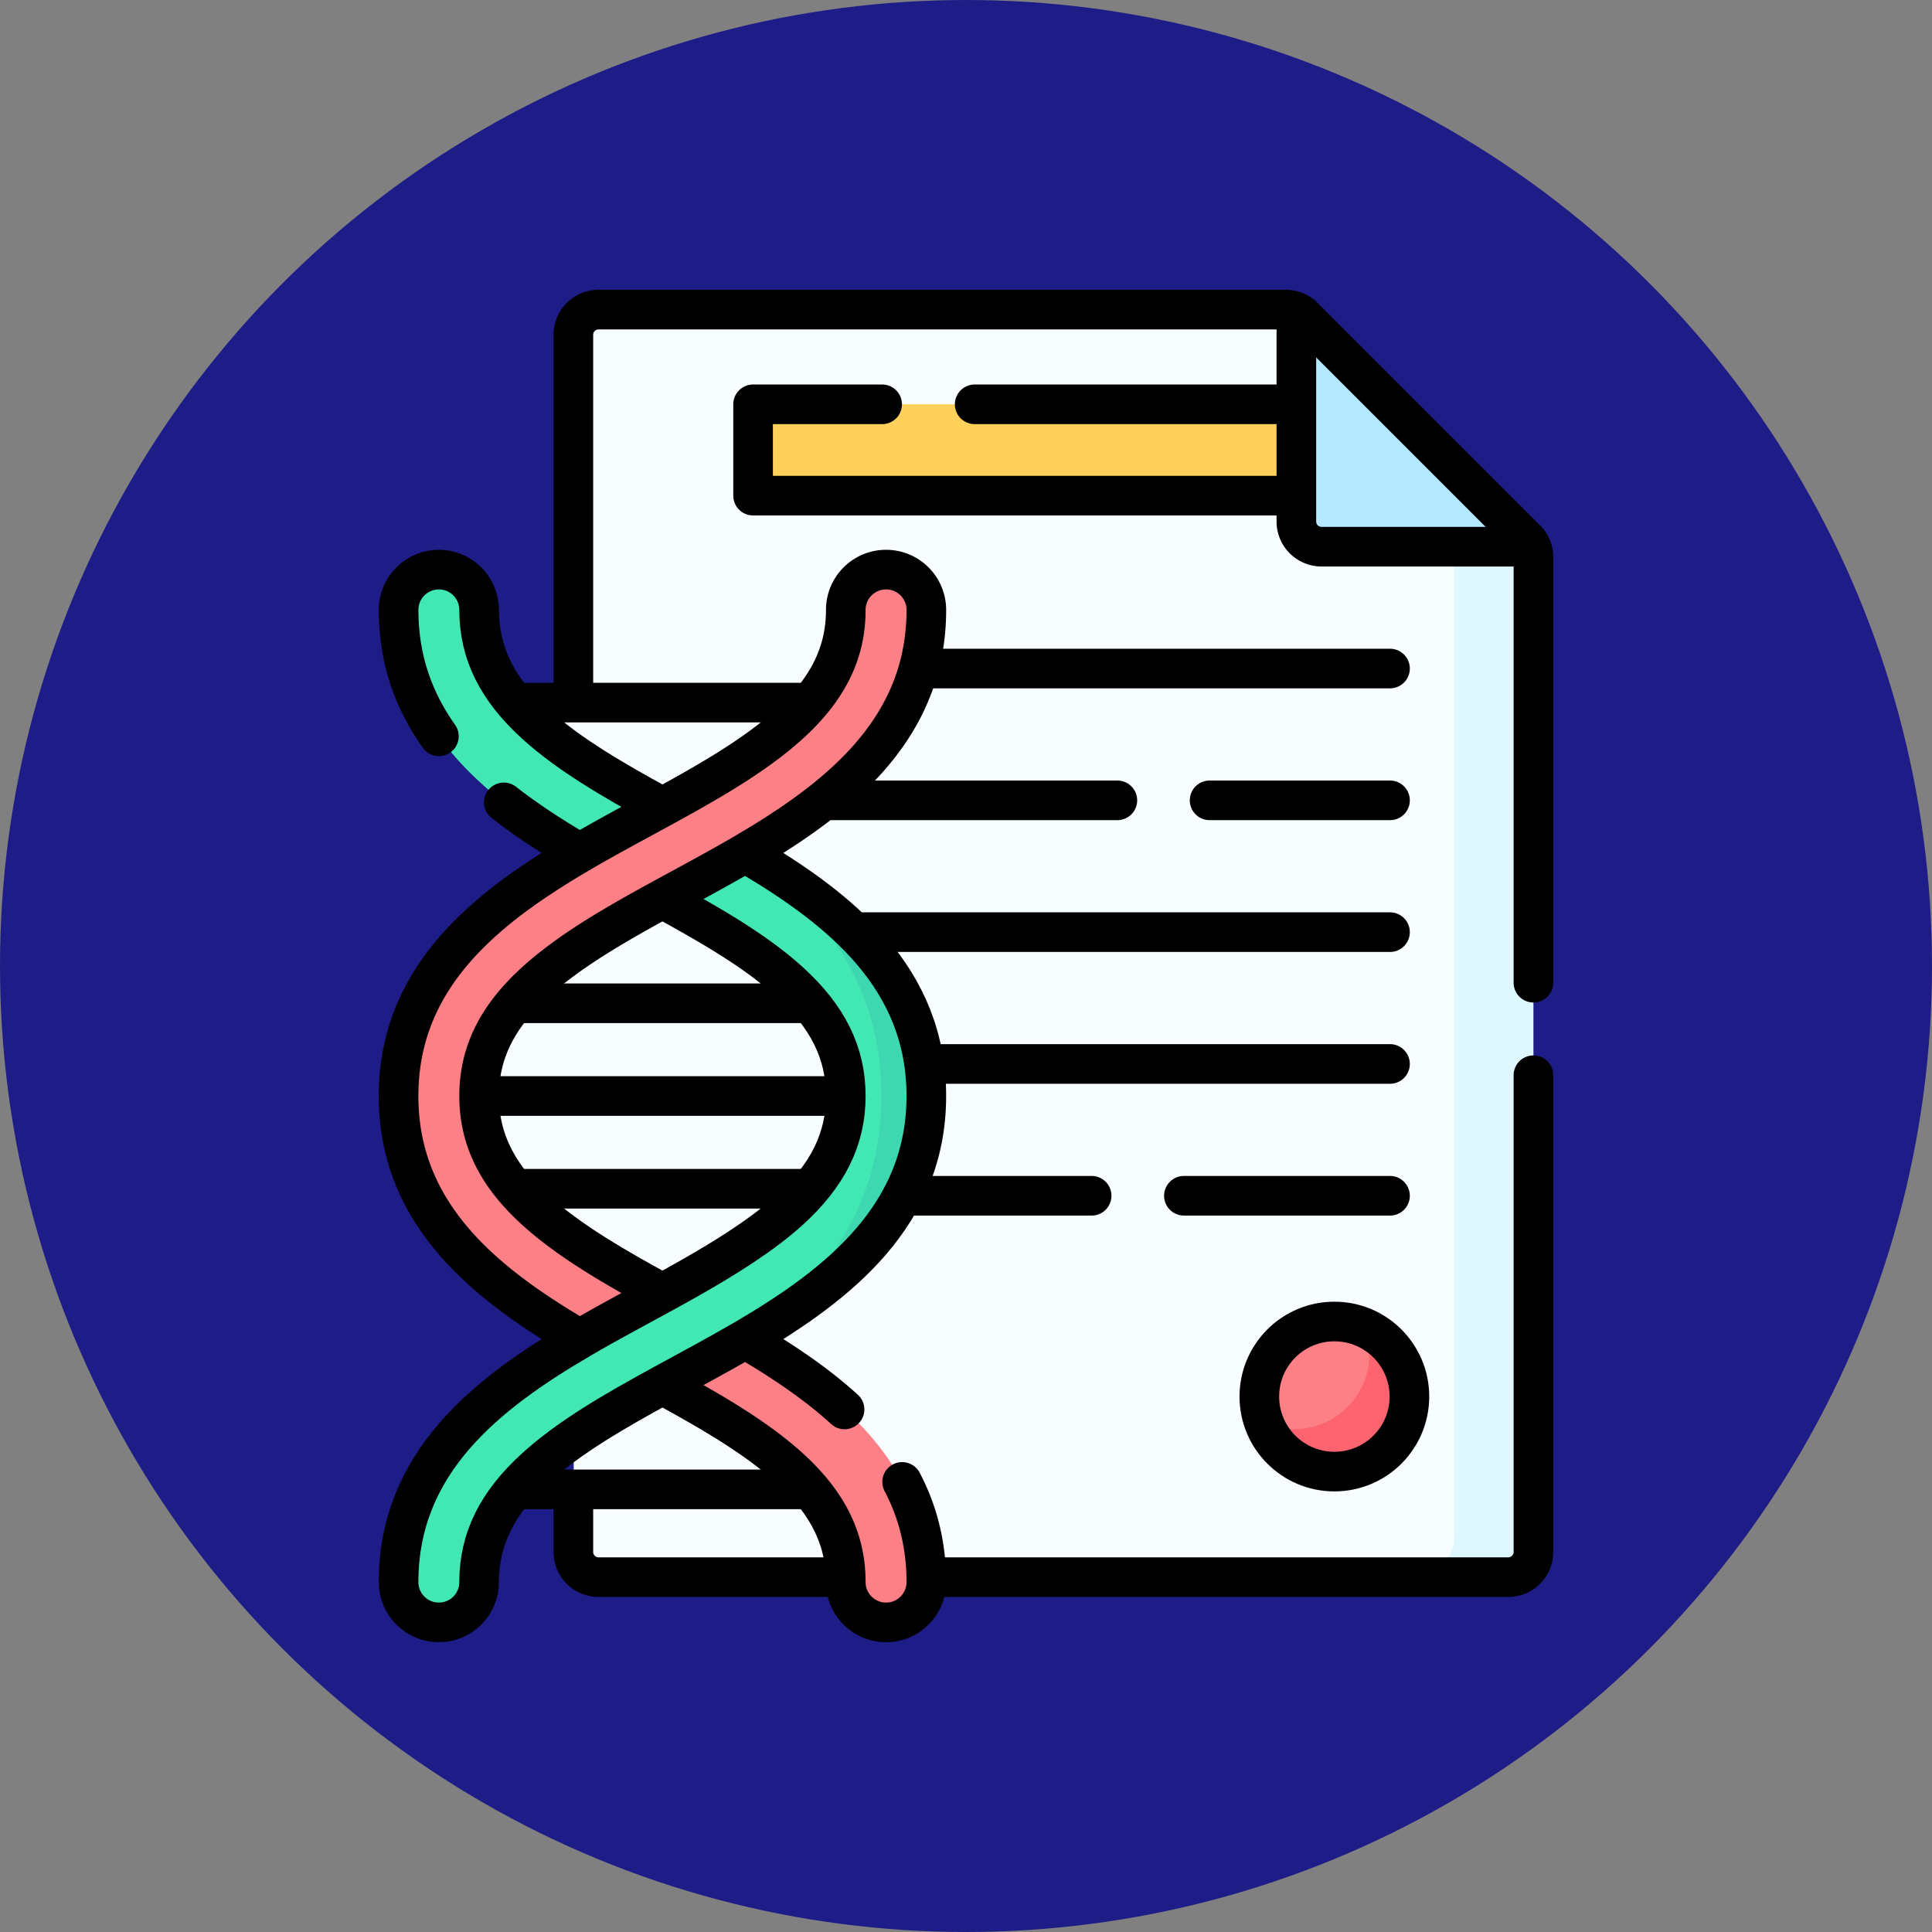
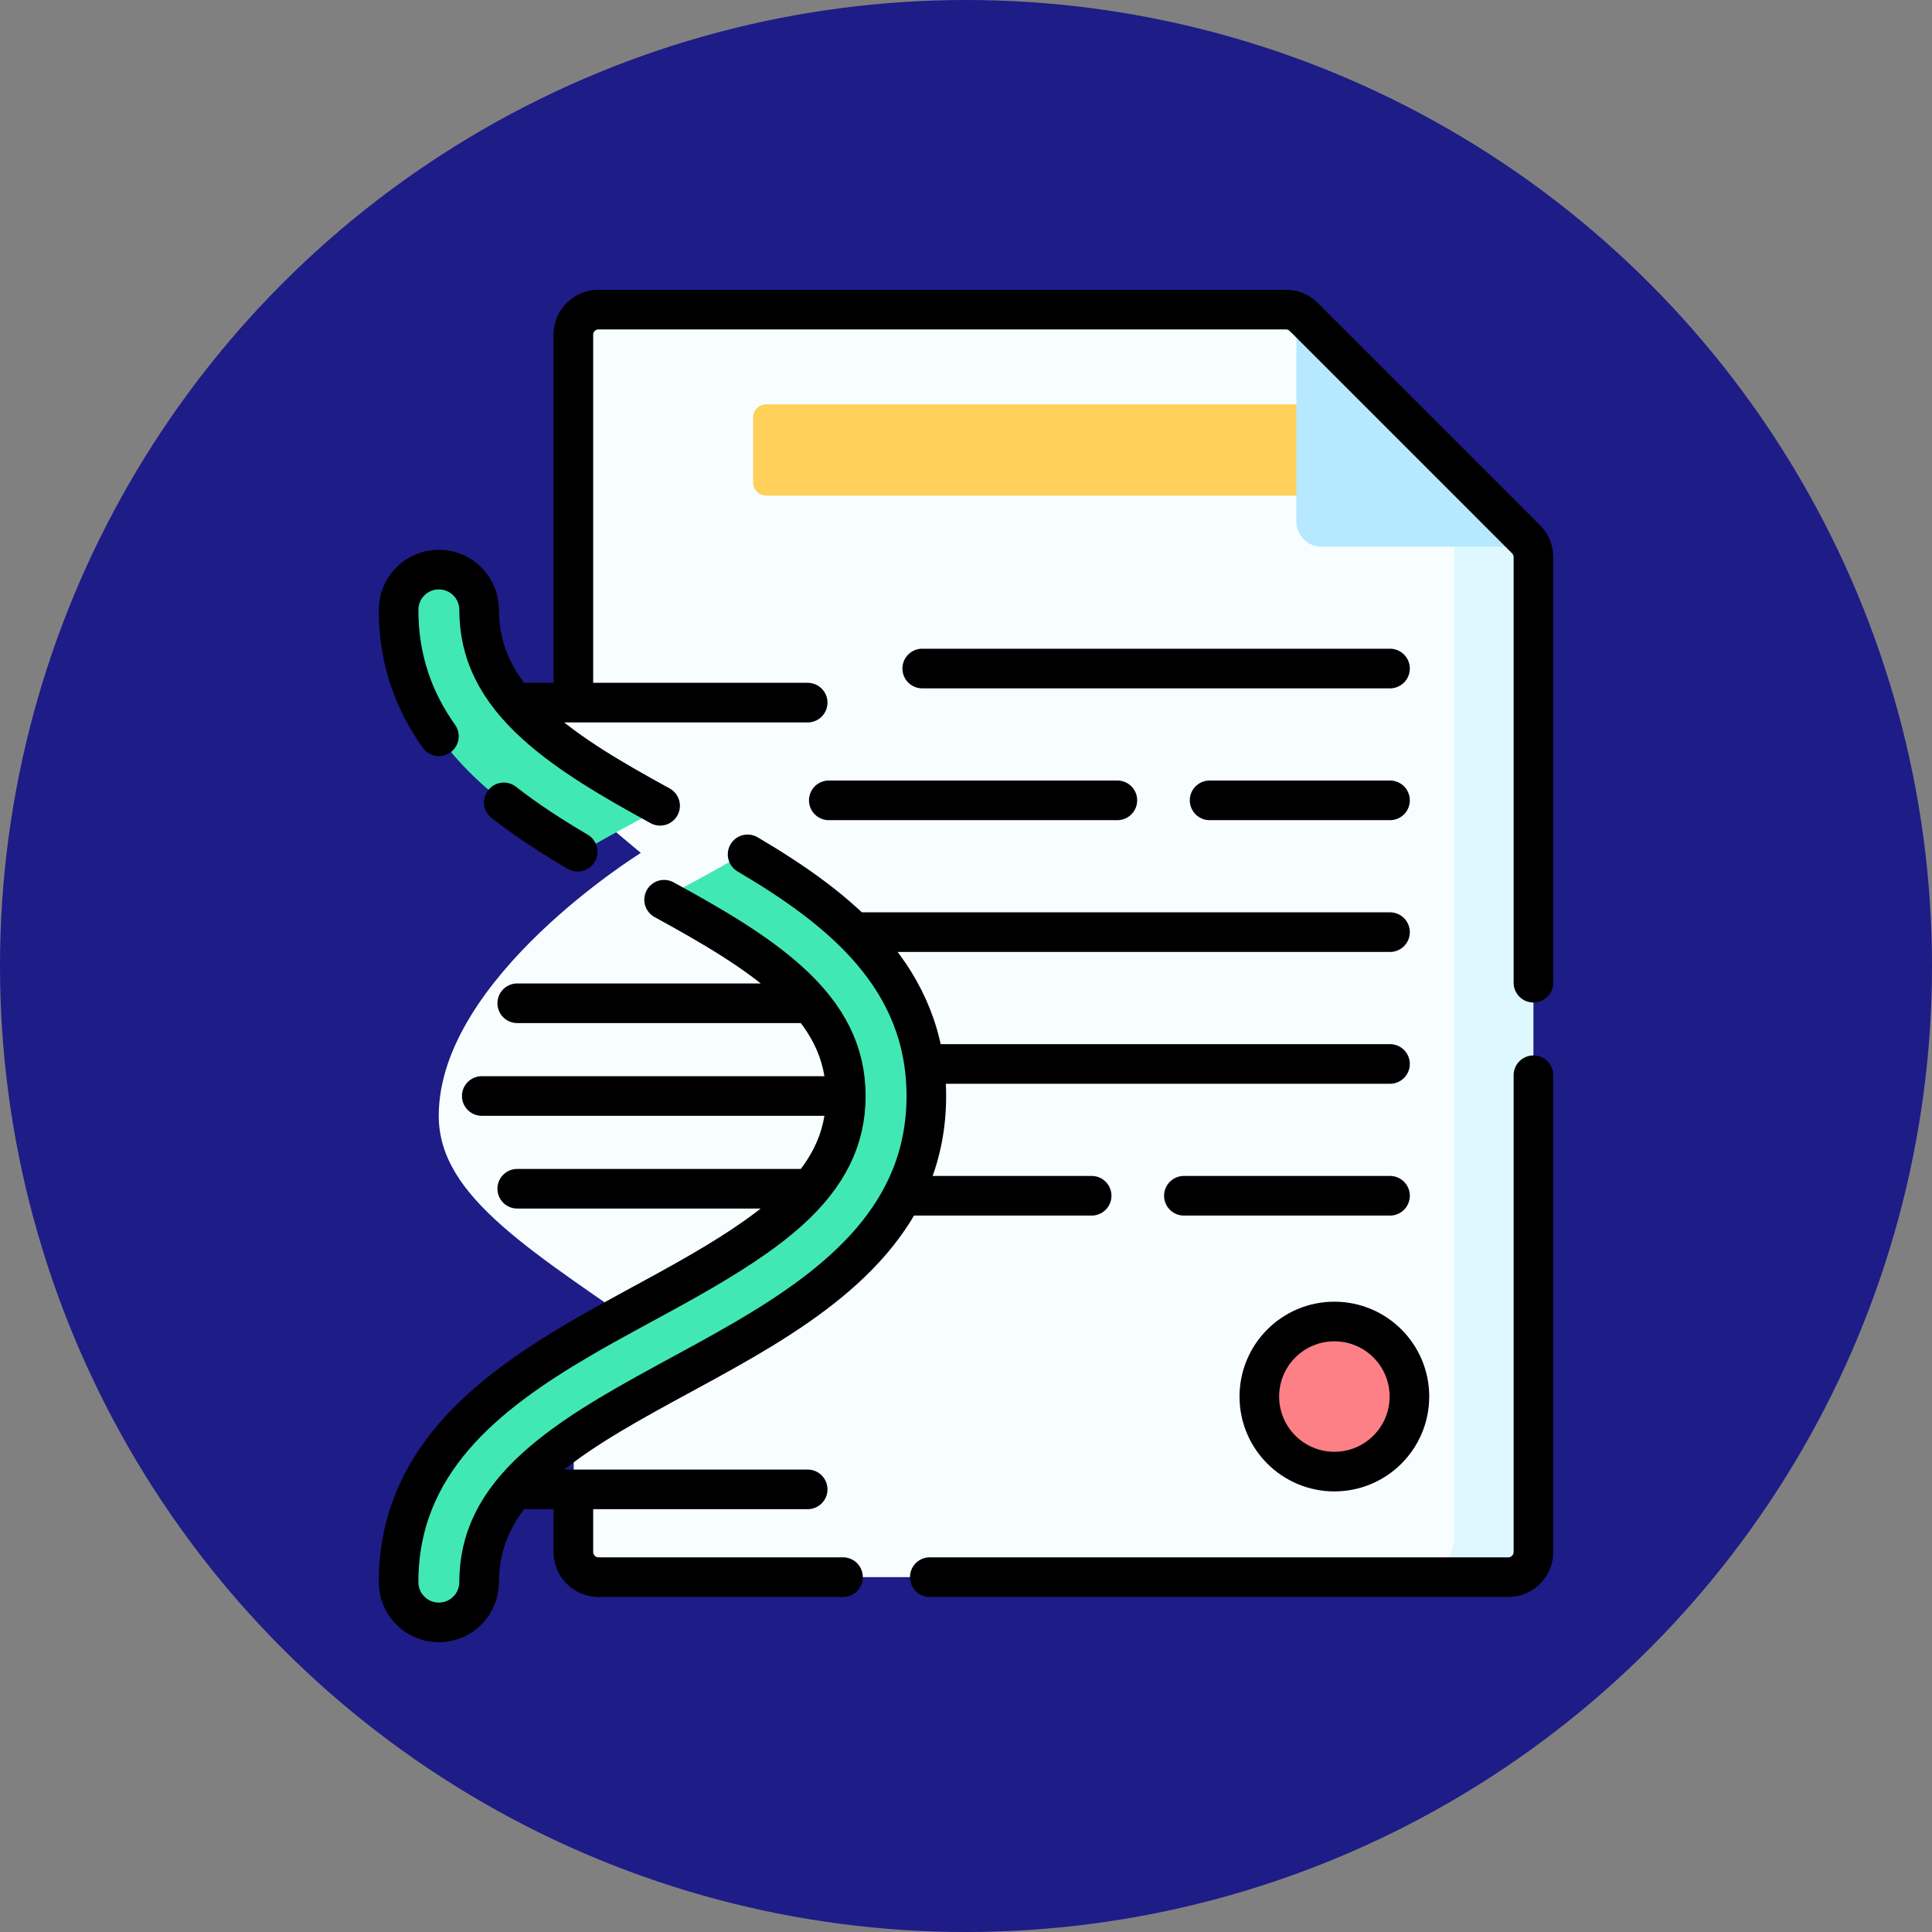
<svg xmlns="http://www.w3.org/2000/svg" version="1.1" width="512" height="512" x="0" y="0" viewBox="0 0 512 512" style="enable-background:new 0 0 512 512" xml:space="preserve">
  <rect x="0" y="0" width="512" height="512" fill="#808080" stroke="none" />
  <circle r="256" cx="256" cy="256" fill="#1E1C87" shape="circle" />
  <g transform="matrix(0.7,0,0,0.7,76.8,76.8)">
    <path d="m465.501 101.2-2.259 371.617c0 5.27-4.27 9.54-9.53 9.54l-22.846 5.013H117.478c-5.523 0-10-4.477-10-10v-62.53l33.603-16.34c-48.6-34.107-84.689-54.635-84.689-85.784 0-52.228 76.498-99.516 76.498-99.516l-58.889-49.411 33.35-5.701V17.03c0-5.26 4.27-9.53 9.54-9.53h260.23c1.38 0 2.72.3 3.95.86l9.324 69.574c0 5.27 4.27 9.54 9.53 9.54l64.726 9.786c.55 1.23.85 2.57.85 3.94z" style="" fill="#F8FEFF" data-original="#f8feff" />
    <path d="M470.822 101.2v376.63c0 5.27-4.27 9.54-9.53 9.54h-35.99c8.57 0 15.52-6.95 15.52-15.52V93.19l29.15 4.07c.55 1.23.85 2.57.85 3.94z" style="" fill="#DFF8FF" data-original="#dff8ff" />
    <path d="M389.007 77.934H180.395a5 5 0 0 1-5-5V48.349a5 5 0 0 1 5-5h208.612v34.585z" style="" fill="#FFD15B" data-original="#ffd15b" />
    <path d="M420.816 418.394c0 15.69-9.663 25.268-25.354 25.268-12.216 0-22.626-3.965-26.639-14.785a28.348 28.348 0 0 1-1.771-9.877c0-15.69 12.719-28.41 28.41-28.41 3.923 0 8.088.996 11.487 2.434 9.082 5.651 13.867 13.602 13.867 25.37z" style="" fill="#FD8087" data-original="#fd8087" />
-     <path d="M423.872 419c0 15.692-12.718 28.41-28.41 28.41-12.216 0-22.633-7.709-26.639-18.533a28.03 28.03 0 0 0 11.487 2.434c15.692 0 28.41-12.718 28.41-28.41 0-3.475-.625-6.799-1.771-9.877 9.972 4.394 16.923 14.375 16.923 25.976z" style="" fill="#FE646F" data-original="#fe646f" />
    <path d="M469.972 97.26h-79.37c-5.26 0-9.53-4.27-9.53-9.54V8.36c1.03.47 1.97 1.12 2.79 1.93l84.17 84.17c.81.82 1.47 1.77 1.94 2.8z" style="" fill="#B6E9FF" data-original="#b6e9ff" />
-     <path d="M225.738 504.5c-8.421 0-15.248-6.827-15.248-15.248 0-16.313-6.814-30.083-21.444-43.335-14.521-13.152-34.302-23.903-55.245-35.286-43.415-23.595-92.623-50.339-92.623-105.415 0-44.75 32.485-70.795 67.953-91.645l15.006-16.471 16.943-1.263c18.21-9.96 35.141-19.704 47.967-31.322 14.63-13.251 21.444-27.021 21.444-43.334 0-8.421 6.827-15.248 15.248-15.248s15.248 6.827 15.248 15.248c0 45.016-32.872 71.104-68.587 92.016l-5.345 13.126-25.973 4.238c-18.209 9.96-35.139 19.703-47.964 31.32-14.63 13.252-21.444 27.021-21.444 43.335s6.814 30.083 21.444 43.335c14.521 13.153 34.302 23.903 55.245 35.286 43.415 23.595 92.623 50.339 92.623 105.415 0 8.421-6.826 15.248-15.248 15.248z" style="" fill="#FD8087" data-original="#fd8087" />
    <path d="M141.082 195.84c-2.4 1.31-4.83 2.63-7.28 3.96-7.93 4.31-16.06 8.73-24.04 13.4-35.72-20.92-68.58-47-68.58-92.02 0-8.42 6.82-15.25 15.24-15.25 8.43 0 15.25 6.83 15.25 15.25 0 16.31 6.82 30.08 21.45 43.33 12.82 11.62 29.75 21.37 47.96 31.33zM236.231 305.216c0 32.037-14.791 54.06-37.271 71.883-6.51 5.161-10.619 10.372-17.843 14.877a361.692 361.692 0 0 1-8.726 5.264c-7.98 4.67-16.1 9.08-24.03 13.39-2.45 1.33-4.88 2.65-7.28 3.96-18.21 9.96-35.14 19.71-47.96 31.33-14.63 13.25-21.45 27.02-21.45 43.33 0 8.42-6.82 15.25-15.25 15.25-8.42 0-15.24-6.83-15.24-15.25 0-45.01 32.87-71.11 68.59-92.01 7.98-4.68 16.1-9.09 24.03-13.4 2.45-1.33 4.88-2.65 7.28-3.97 18.21-9.96 35.14-19.71 47.97-31.32 14.62-13.25 21.44-27.02 21.44-43.33 0-16.32-6.82-30.09-21.44-43.34-12.83-11.61-29.76-21.36-47.97-31.32 2.4-1.31 4.83-2.63 7.28-3.96 7.93-4.31 16.06-8.73 24.04-13.4a364.955 364.955 0 0 1 8.406 5.067c27.97 24.916 55.424 45.489 55.424 86.949z" style="" fill="#42E8B4" data-original="#42e8b4" />
-     <path d="M240.982 305.22c0 43.25-30.35 69.04-64.41 89.53 26.55-21.43 47.41-48.64 47.41-89.53 0-40.9-20.86-68.1-47.4-89.53 34.06 20.5 64.4 46.27 64.4 89.53z" style="" fill="#3DD8AF" data-original="#3dd8af" />
    <path d="M239.431 143.384h177.088M416.523 193.283H348.23M313.3 193.283H204.059M215.49 243.183h201.029M241.772 293.083h174.747M416.523 342.982h-78.029M303.564 342.982h-70.655M107.352 155.29V17.03c0-5.26 4.27-9.53 9.54-9.53h260.23c2.53 0 4.95 1 6.74 2.79l84.17 84.17a9.538 9.538 0 0 1 2.79 6.74v161.12M470.822 297.36v180.47c0 5.27-4.27 9.54-9.53 9.54h-219M107.353 455.143v22.692a9.535 9.535 0 0 0 9.535 9.535h92.543" style="stroke-linecap: round; stroke-linejoin: round; stroke-miterlimit: 10;" fill="none" stroke="#000000" stroke-width="15px" stroke-linecap="round" stroke-linejoin="round" stroke-miterlimit="10" data-original="#000000" />
-     <path d="M381.07 12.128V87.72a9.535 9.535 0 0 0 9.535 9.535h78.103M380.072 43.35h-120.78M224.252 43.35h-48.86v34.58h204.68M108.059 396.228c-35.048-20.745-66.881-46.714-66.881-91.012 0-55.077 49.207-81.82 92.623-105.415 20.943-11.382 40.725-22.133 55.245-35.286 14.63-13.251 21.444-27.021 21.444-43.334 0-8.421 6.827-15.248 15.248-15.248s15.248 6.827 15.248 15.248c0 55.076-49.207 81.819-92.623 105.414-20.943 11.382-40.725 22.133-55.245 35.286-14.63 13.252-21.444 27.021-21.444 43.335s6.814 30.083 21.444 43.335c12.524 11.345 28.963 20.902 46.685 30.62M231.822 451.32c5.78 11 9.16 23.49 9.16 37.93 0 8.42-6.82 15.25-15.24 15.25s-15.25-6.83-15.25-15.25c0-16.31-6.82-30.08-21.44-43.33-12.49-11.31-28.85-20.84-46.51-30.52M210.022 423.88c-10.89-9.95-23.73-18.47-36.99-26.27" style="stroke-linecap: round; stroke-linejoin: round; stroke-miterlimit: 10;" fill="none" stroke="#000000" stroke-width="15px" stroke-linecap="round" stroke-linejoin="round" stroke-miterlimit="10" data-original="#000000" />
    <path d="M56.452 169.03c-9.43-13.28-15.27-28.88-15.27-47.85 0-8.42 6.82-15.25 15.24-15.25 8.43 0 15.25 6.83 15.25 15.25 0 16.31 6.82 30.08 21.45 43.33 12.61 11.43 29.2 21.05 47.07 30.84M108.982 212.74c-9.76-5.74-19.28-11.88-27.96-18.69M173.315 213.737c35.365 20.83 67.666 46.847 67.666 91.483 0 45.01-32.87 71.11-68.59 92.02-9.887 5.773-20.281 11.34-31.31 17.35-18.21 9.96-35.14 19.71-47.96 31.33-14.63 13.25-21.45 27.02-21.45 43.33 0 8.42-6.82 15.25-15.25 15.25-8.42 0-15.24-6.83-15.24-15.25 0-45.01 32.87-71.11 68.59-92.01 24.822-14.657 58.659-30.079 79.28-48.69 14.62-13.25 21.44-27.02 21.44-43.33 0-16.32-6.82-30.09-21.44-43.34-12.683-11.477-29.372-21.136-47.344-30.977M72.675 305.216H209.49M86.106 270.106h109.953M86.106 156.289h109.953M86.106 454.143h109.953M86.106 340.326h109.953" style="stroke-linecap: round; stroke-linejoin: round; stroke-miterlimit: 10;" fill="none" stroke="#000000" stroke-width="15px" stroke-linecap="round" stroke-linejoin="round" stroke-miterlimit="10" data-original="#000000" />
    <circle cx="395.462" cy="419" r="28.41" style="stroke-linecap: round; stroke-linejoin: round; stroke-miterlimit: 10;" fill="none" stroke="#000000" stroke-width="15px" stroke-linecap="round" stroke-linejoin="round" stroke-miterlimit="10" data-original="#000000" />
  </g>
</svg>